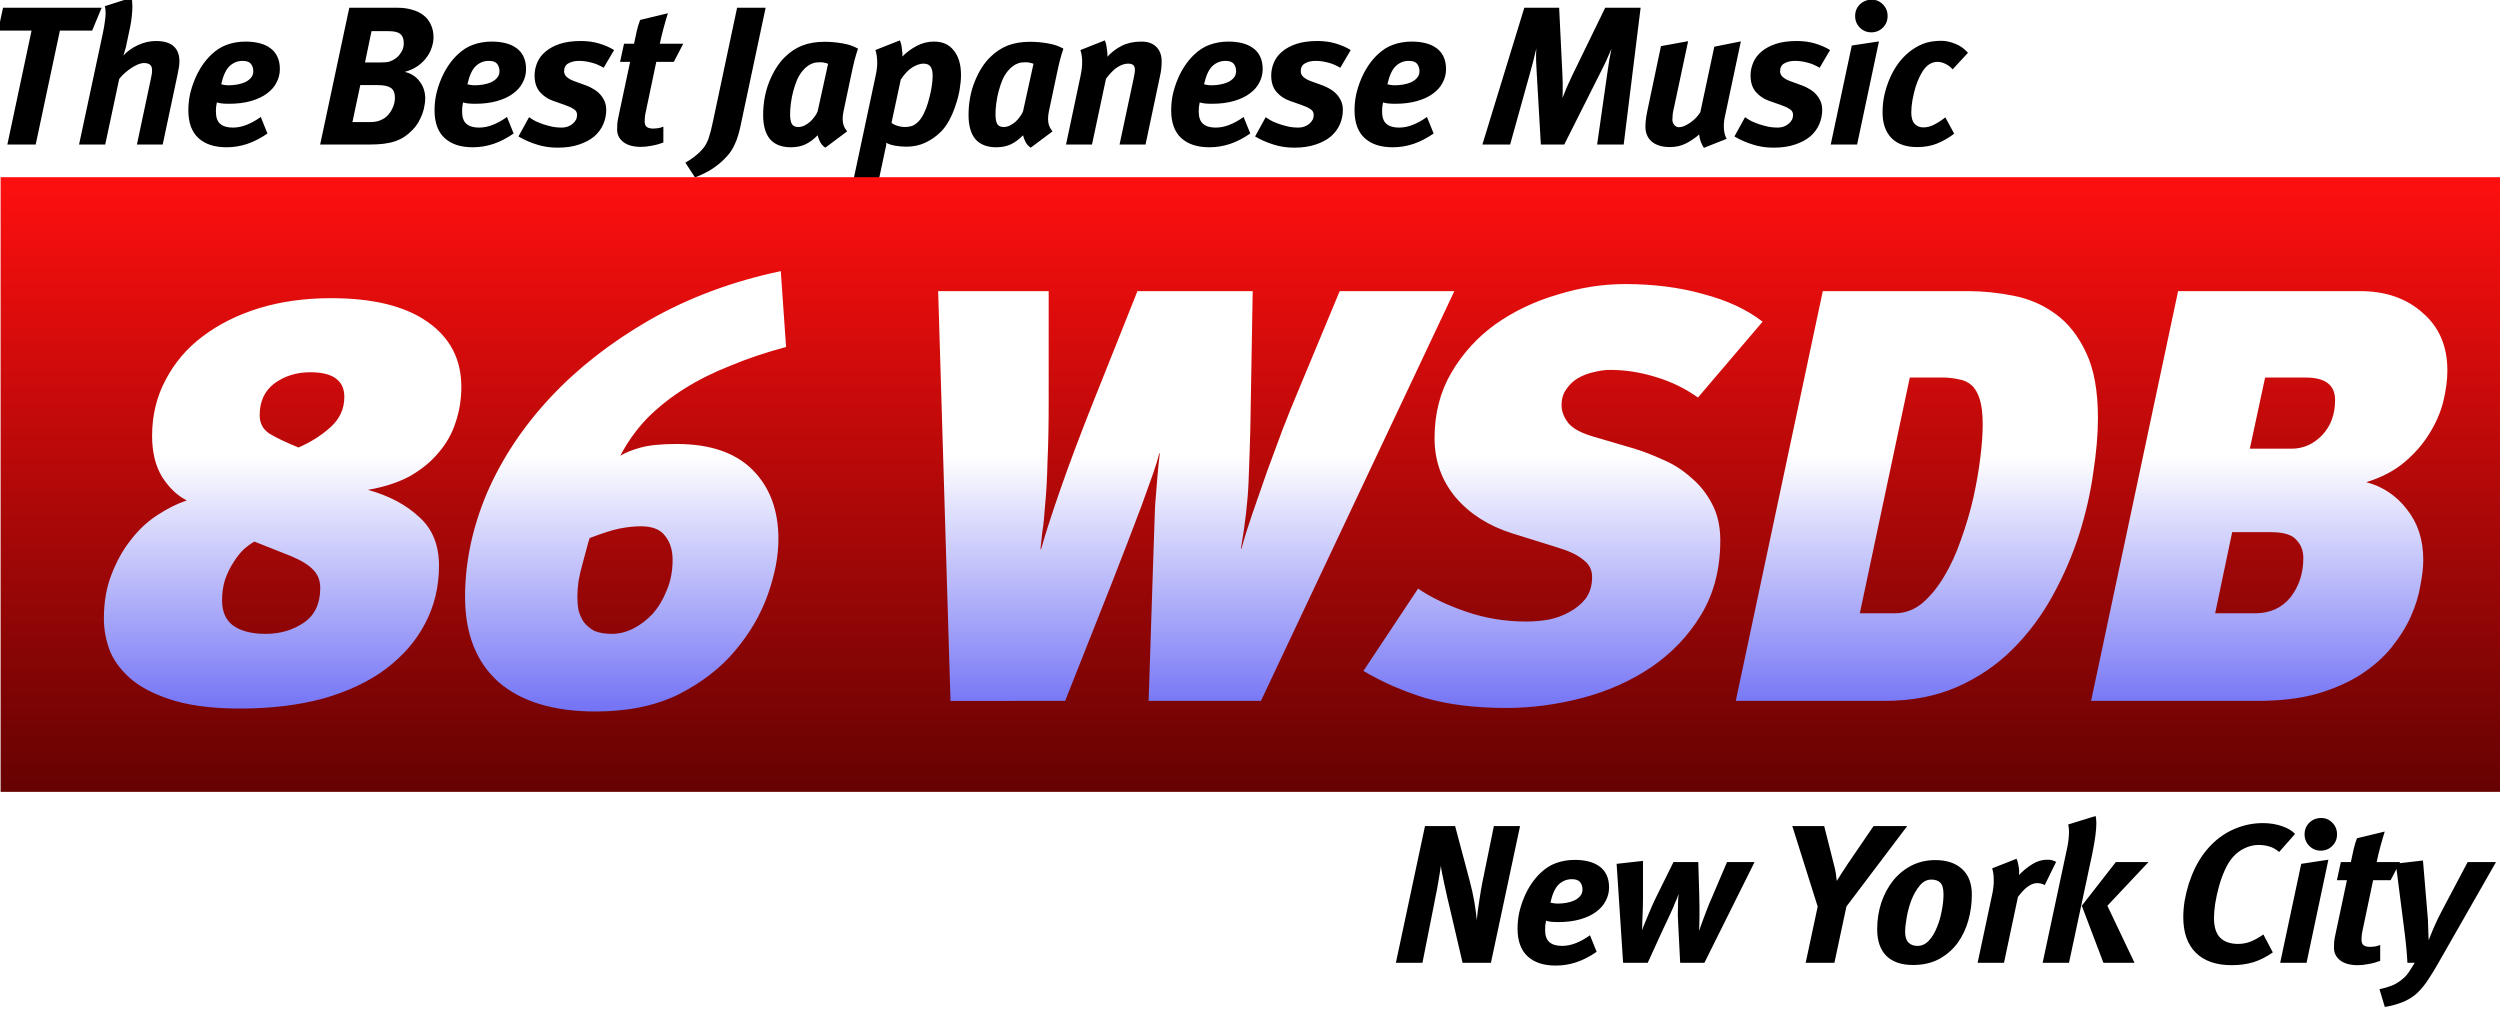
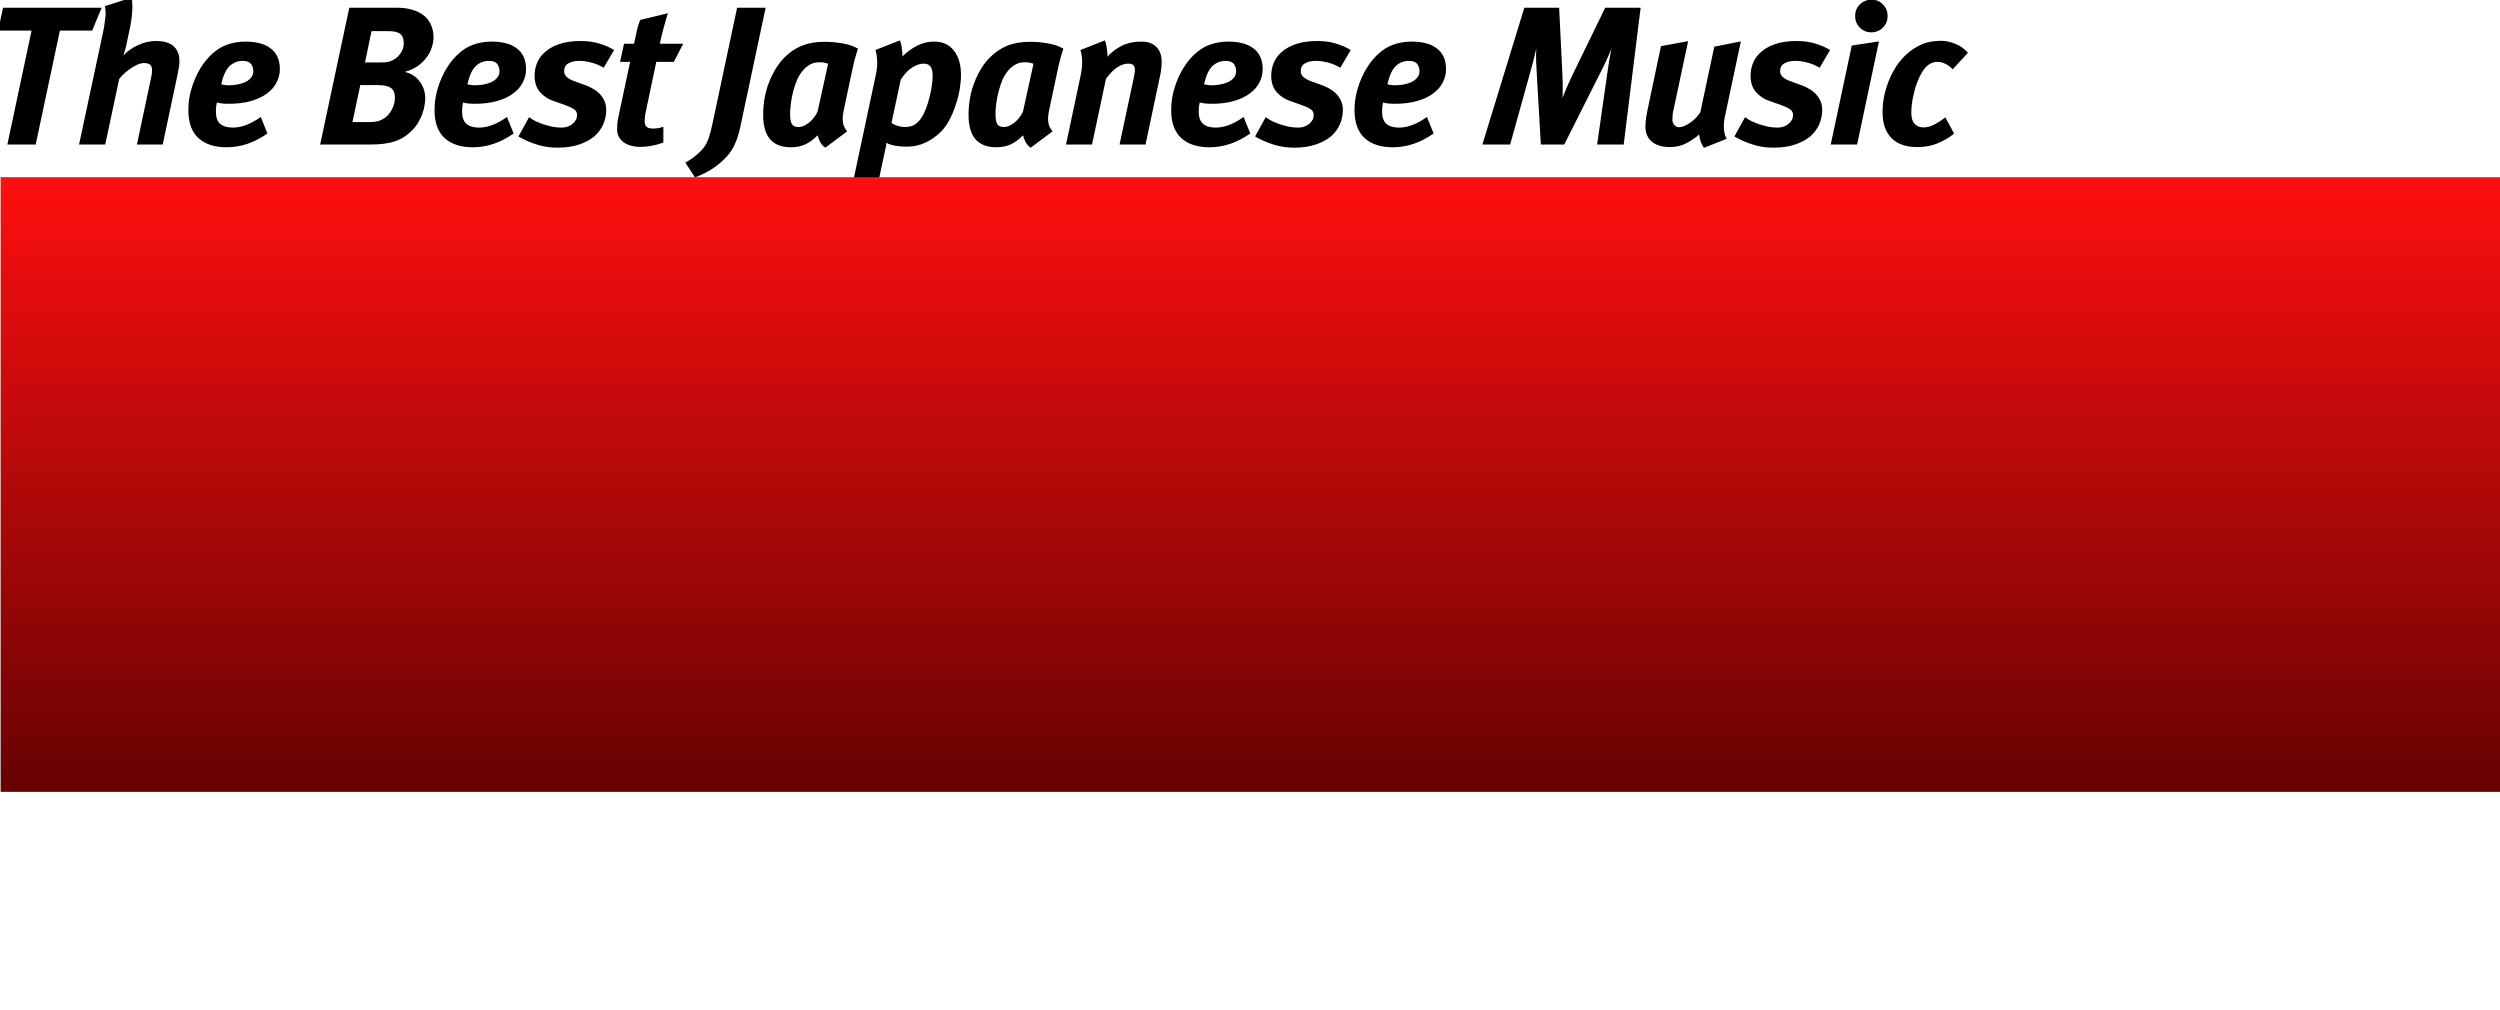
<svg xmlns="http://www.w3.org/2000/svg" xmlns:ns1="http://www.inkscape.org/namespaces/inkscape" xmlns:ns2="http://sodipodi.sourceforge.net/DTD/sodipodi-0.dtd" xmlns:xlink="http://www.w3.org/1999/xlink" width="150.813mm" height="60.902mm" viewBox="0 0 150.813 60.902" version="1.1" id="svg1" ns1:version="1.3 (0e150ed6c4, 2023-07-21)" ns2:docname="wsdb-1996.svg">
  <ns2:namedview id="namedview1" pagecolor="#ffffff" bordercolor="#999999" borderopacity="1" ns1:showpageshadow="0" ns1:pageopacity="0" ns1:pagecheckerboard="0" ns1:deskcolor="#d1d1d1" ns1:document-units="mm" showgrid="false" ns1:zoom="0.84414682" ns1:cx="289.04924" ns1:cy="133.27065" ns1:window-width="1366" ns1:window-height="697" ns1:window-x="-8" ns1:window-y="-8" ns1:window-maximized="1" ns1:current-layer="layer1">
    <ns1:grid id="grid2" units="px" originx="-190" originy="-300" spacingx="0.265" spacingy="0.265" empcolor="#0099e5" empopacity="0.302" color="#0099e5" opacity="0.149" empspacing="5" dotted="false" gridanglex="30" gridanglez="30" visible="false" />
  </ns2:namedview>
  <defs id="defs1">
    <linearGradient id="linearGradient8" ns1:collect="always">
      <stop style="stop-color:#ffffff;stop-opacity:1;" offset="0" id="stop7" />
      <stop style="stop-color:#6f6ff5;stop-opacity:1;" offset="1" id="stop8" />
    </linearGradient>
    <linearGradient id="linearGradient3" ns1:collect="always">
      <stop style="stop-color:#500000;stop-opacity:1;" offset="0" id="stop3" />
      <stop style="stop-color:#ff0f0f;stop-opacity:1;" offset="1" id="stop4" />
    </linearGradient>
    <linearGradient ns1:collect="always" xlink:href="#linearGradient3" id="linearGradient4" x1="436.491" y1="467.143" x2="436.491" y2="330" gradientUnits="userSpaceOnUse" />
    <linearGradient ns1:collect="always" xlink:href="#linearGradient8" id="linearGradient7" x1="524.396" y1="471.399" x2="524.396" y2="504.808" gradientUnits="userSpaceOnUse" />
    <filter style="color-interpolation-filters:sRGB" ns1:label="Drop Shadow" id="filter9" x="0" y="0" width="1.012" height="1.041">
      <feFlood result="flood" in="SourceGraphic" flood-opacity="1" flood-color="rgb(0,4,108)" id="feFlood8" />
      <feGaussianBlur result="blur" in="SourceGraphic" stdDeviation="0" id="feGaussianBlur8" />
      <feOffset result="offset" in="blur" dx="3.6" dy="2.3" id="feOffset8" />
      <feComposite result="comp1" operator="in" in="flood" in2="offset" id="feComposite8" />
      <feComposite result="comp2" operator="over" in="SourceGraphic" in2="comp1" id="feComposite9" />
    </filter>
  </defs>
  <g ns1:label="Layer 1" ns1:groupmode="layer" id="layer1" transform="translate(-50.271,-79.375)">
    <path style="font-style:italic;font-weight:bold;font-size:74.667px;line-height:1.25;font-family:'Meta Pro';-inkscape-font-specification:'Meta Pro Bold Italic';letter-spacing:-2.14px" d="M 407.331,459.363 H 395.086 l -9.184,43.232 h -10.752 l 9.184,-43.232 h -12.693 l 1.867,-8.661 h 37.408 z m 33.103,11.648 q 0,0.896 -0.149,2.016 -0.149,1.12 -0.523,2.837 l -5.675,26.731 h -9.781 l 5.451,-25.685 q 0.299,-1.269 0.299,-2.464 0,-1.493 -0.747,-2.091 -0.747,-0.672 -2.315,-0.672 -1.045,0 -2.315,0.523 -1.195,0.523 -2.464,1.344 -1.269,0.821 -2.539,1.941 -1.195,1.045 -2.091,2.24 l -5.301,24.864 h -9.931 l 8.96,-41.888 q 0.597,-2.837 0.821,-4.704 0.299,-1.867 0.299,-3.285 0,-0.821 -0.075,-1.419 -0.075,-0.597 -0.224,-1.195 l 10.08,-3.211 q 0.373,1.12 0.373,3.211 0,1.717 -0.224,3.808 -0.224,2.091 -0.597,3.957 l -1.344,6.347 q -0.075,0.448 -0.224,1.12 -0.149,0.672 -0.373,1.344 -0.149,0.672 -0.373,1.269 -0.149,0.597 -0.299,0.896 2.165,-2.389 5.525,-3.957 3.36,-1.568 6.869,-1.568 4.555,0 6.72,2.016 2.165,1.941 2.165,5.675 z m 38.105,2.987 q 0,2.688 -1.269,5.077 -1.195,2.389 -3.659,4.181 -2.389,1.792 -6.048,2.837 -3.584,1.045 -8.363,1.045 -1.643,0 -2.912,-0.149 -1.269,-0.224 -1.643,-0.373 -0.149,0.597 -0.299,1.717 -0.075,1.12 -0.075,1.717 0,3.285 1.643,4.704 1.643,1.419 4.779,1.419 2.613,0 5.227,-1.045 2.688,-1.045 5.376,-2.987 l 2.539,6.272 q -3.883,2.688 -7.691,3.957 -3.808,1.269 -7.84,1.269 -6.869,0 -10.677,-3.509 -3.808,-3.509 -3.808,-10.528 0,-2.987 0.597,-5.899 0.672,-2.987 1.792,-5.675 1.12,-2.763 2.688,-5.152 1.568,-2.389 3.509,-4.256 2.837,-2.763 6.048,-3.883 3.285,-1.195 7.093,-1.195 2.837,0 5.227,0.597 2.389,0.597 4.107,1.867 1.717,1.195 2.688,3.211 0.971,2.016 0.971,4.779 z m -10.08,0.821 q 0,-1.717 -0.896,-2.837 -0.896,-1.12 -3.136,-1.12 -2.837,0 -4.928,1.941 -2.091,1.941 -3.211,6.944 0.224,0.075 1.045,0.224 0.896,0.149 1.792,0.149 1.643,0 3.285,-0.299 1.643,-0.299 2.987,-0.896 1.344,-0.672 2.165,-1.643 0.896,-1.045 0.896,-2.464 z m 68.371,-12.917 q 0,1.941 -0.672,3.883 -0.597,1.941 -1.941,3.733 -1.269,1.792 -3.36,3.285 -2.016,1.419 -4.928,2.24 3.584,0.821 5.675,3.659 2.091,2.763 2.091,6.421 0,1.269 -0.299,2.763 -0.224,1.493 -0.821,3.136 -0.597,1.568 -1.493,3.136 -0.896,1.568 -2.24,2.912 -1.419,1.493 -2.987,2.539 -1.568,1.045 -3.509,1.717 -1.941,0.672 -4.331,0.971 -2.389,0.299 -5.376,0.299 h -18.816 l 11.051,-51.893 h 18.443 q 2.912,0 5.376,0.747 2.539,0.672 4.331,2.091 1.792,1.344 2.763,3.509 1.045,2.091 1.045,4.853 z m -14.635,22.997 q 0,-2.763 -1.568,-3.808 -1.568,-1.045 -5.077,-1.045 h -6.496 l -2.987,14.037 h 6.795 q 1.643,0 2.987,-0.373 1.344,-0.448 2.389,-1.12 1.717,-1.195 2.837,-3.36 1.12,-2.165 1.12,-4.331 z m 3.36,-20.757 q 0,-2.389 -1.269,-3.435 -1.195,-1.12 -4.48,-1.12 h -6.496 l -2.464,11.872 h 6.123 q 2.165,0 3.285,-0.373 1.195,-0.448 2.165,-1.12 1.269,-0.896 2.165,-2.389 0.971,-1.493 0.971,-3.435 z m 46.393,9.856 q 0,2.688 -1.269,5.077 -1.195,2.389 -3.659,4.181 -2.389,1.792 -6.048,2.837 -3.584,1.045 -8.363,1.045 -1.643,0 -2.912,-0.149 -1.269,-0.224 -1.643,-0.373 -0.149,0.597 -0.299,1.717 -0.075,1.12 -0.075,1.717 0,3.285 1.643,4.704 1.643,1.419 4.779,1.419 2.613,0 5.227,-1.045 2.688,-1.045 5.376,-2.987 l 2.539,6.272 q -3.883,2.688 -7.691,3.957 -3.808,1.269 -7.84,1.269 -6.869,0 -10.677,-3.509 -3.808,-3.509 -3.808,-10.528 0,-2.987 0.597,-5.899 0.672,-2.987 1.792,-5.675 1.12,-2.763 2.688,-5.152 1.568,-2.389 3.509,-4.256 2.837,-2.763 6.048,-3.883 3.285,-1.195 7.093,-1.195 2.837,0 5.227,0.597 2.389,0.597 4.107,1.867 1.717,1.195 2.688,3.211 0.971,2.016 0.971,4.779 z m -10.08,0.821 q 0,-1.717 -0.896,-2.837 -0.896,-1.12 -3.136,-1.12 -2.837,0 -4.928,1.941 -2.091,1.941 -3.211,6.944 0.224,0.075 1.045,0.224 0.896,0.149 1.792,0.149 1.643,0 3.285,-0.299 1.643,-0.299 2.987,-0.896 1.344,-0.672 2.165,-1.643 0.896,-1.045 0.896,-2.464 z m 39.524,-1.344 q -2.539,-1.493 -4.853,-2.016 -2.315,-0.597 -4.48,-0.597 -2.464,0 -4.107,0.971 -1.568,0.896 -1.568,2.987 0,2.389 4.032,3.808 l 4.331,1.568 q 1.419,0.523 2.763,1.344 1.419,0.821 2.464,1.941 1.045,1.12 1.717,2.613 0.672,1.493 0.672,3.36 0,2.837 -1.12,5.451 -1.12,2.613 -3.435,4.629 -2.315,1.941 -5.749,3.061 -3.435,1.195 -8.139,1.195 -4.256,0 -7.915,-1.195 -3.659,-1.12 -6.944,-3.061 l 4.032,-7.317 q 1.12,0.821 2.539,1.568 1.493,0.672 3.061,1.195 1.643,0.523 3.36,0.896 1.717,0.299 3.36,0.299 2.464,0 4.181,-1.419 1.717,-1.419 1.717,-3.36 0,-1.493 -1.269,-2.24 -1.195,-0.821 -3.584,-1.643 l -4.256,-1.493 q -2.987,-1.045 -5.003,-3.36 -2.016,-2.315 -2.016,-6.272 0,-2.464 0.971,-4.779 0.971,-2.389 3.061,-4.181 2.165,-1.867 5.451,-2.987 3.36,-1.12 8.064,-1.12 3.808,0 7.019,0.971 3.211,0.971 5.6,2.464 z m 26.607,-2.24 h -6.645 l -4.032,19.189 q -0.224,0.971 -0.299,1.867 -0.075,0.821 -0.075,1.493 0,1.568 0.821,2.165 0.821,0.597 2.539,0.597 0.672,0 1.792,-0.149 1.12,-0.224 1.941,-0.597 v 6.048 q -2.165,0.821 -4.405,1.195 -2.165,0.448 -4.107,0.448 -4.331,0 -6.72,-1.867 -2.315,-1.867 -2.315,-4.704 0,-1.045 0.075,-2.315 0.149,-1.269 0.448,-2.613 l 4.405,-20.757 h -3.808 l 1.493,-6.869 h 3.808 q 0.597,-2.837 1.045,-4.853 0.448,-2.016 1.269,-4.181 l 10.528,-2.539 q -0.821,2.613 -1.643,5.675 -0.821,2.987 -1.419,5.899 h 8.885 z m 25.96,21.28 q -0.523,2.539 -0.896,4.181 -0.373,1.568 -0.747,2.688 -0.299,1.045 -0.597,1.792 -0.299,0.747 -0.672,1.493 -1.045,2.389 -2.837,4.331 -1.792,2.016 -3.883,3.584 -2.016,1.568 -4.256,2.688 -2.165,1.12 -4.032,1.792 l -3.659,-5.6 q 2.315,-1.269 4.331,-2.987 2.016,-1.717 3.061,-3.285 0.448,-0.672 0.821,-1.493 0.448,-0.821 0.747,-1.867 0.373,-1.12 0.747,-2.613 0.373,-1.493 0.821,-3.584 l 9.109,-42.933 h 10.827 z m 43.929,-26.283 q -0.299,0.896 -0.672,2.091 -0.299,1.12 -0.672,2.389 -0.299,1.269 -0.597,2.539 -0.299,1.269 -0.523,2.389 l -3.061,14.485 q -0.299,1.419 -0.299,2.837 0,2.688 1.717,4.629 l -8.288,6.197 q -1.344,-0.896 -2.016,-2.24 -0.672,-1.344 -0.896,-2.464 -2.165,2.24 -4.629,3.435 -2.389,1.12 -5.525,1.12 -5.227,0 -7.915,-3.061 -2.613,-3.136 -2.613,-9.109 0,-6.944 2.315,-12.693 2.315,-5.749 5.749,-9.184 3.136,-3.136 6.795,-4.555 3.659,-1.419 8.437,-1.419 3.36,0 6.795,0.597 3.509,0.597 5.899,2.016 z m -11.349,5.749 q -0.373,-0.224 -1.195,-0.373 -0.821,-0.224 -1.493,-0.224 -0.896,0 -1.792,0.075 -0.821,0.075 -1.643,0.448 -0.821,0.299 -1.717,0.971 -0.896,0.597 -1.867,1.792 -1.195,1.419 -2.091,3.435 -0.821,2.016 -1.419,4.256 -0.597,2.24 -0.896,4.555 -0.299,2.24 -0.299,4.107 0,2.613 0.672,3.808 0.747,1.12 2.389,1.12 1.195,0 2.315,-0.523 1.195,-0.597 2.165,-1.419 0.971,-0.896 1.717,-1.941 0.821,-1.045 1.195,-2.091 z m 50.425,4.181 q 0,2.613 -0.523,5.675 -0.523,2.987 -1.568,5.973 -0.971,2.987 -2.389,5.6 -1.419,2.613 -3.136,4.331 -2.613,2.613 -5.973,4.181 -3.285,1.493 -7.019,1.493 -2.24,0 -4.405,-0.373 -2.091,-0.373 -3.36,-1.12 0.075,0.523 -0.075,1.269 -0.149,0.747 -0.299,1.344 l -2.539,11.947 -10.155,2.539 9.109,-42.784 q 0.672,-3.211 0.523,-5.451 -0.075,-2.315 -0.672,-4.032 l 9.259,-3.659 q 0.224,0.373 0.448,1.195 0.224,0.747 0.299,1.643 0.149,0.896 0.224,1.792 0.075,0.821 0,1.493 2.165,-2.24 5.301,-3.957 3.136,-1.717 6.72,-1.717 4.928,0 7.541,3.435 2.688,3.36 2.688,9.184 z m -10.752,0.299 q 0,-2.315 -0.821,-3.435 -0.747,-1.12 -2.688,-1.12 -1.867,0 -4.181,1.419 -2.24,1.344 -4.405,4.629 l -3.509,16.352 q 0.448,0.597 2.016,1.12 1.568,0.523 3.061,0.523 2.389,0 3.808,-0.971 1.419,-0.971 2.315,-2.315 1.045,-1.568 1.867,-3.659 0.821,-2.165 1.344,-4.405 0.597,-2.24 0.896,-4.405 0.299,-2.165 0.299,-3.733 z m 49.604,-10.229 q -0.299,0.896 -0.672,2.091 -0.299,1.12 -0.672,2.389 -0.299,1.269 -0.597,2.539 -0.299,1.269 -0.523,2.389 l -3.061,14.485 q -0.299,1.419 -0.299,2.837 0,2.688 1.717,4.629 l -8.288,6.197 q -1.344,-0.896 -2.016,-2.24 -0.672,-1.344 -0.896,-2.464 -2.165,2.24 -4.629,3.435 -2.389,1.12 -5.525,1.12 -5.227,0 -7.915,-3.061 -2.613,-3.136 -2.613,-9.109 0,-6.944 2.315,-12.693 2.315,-5.749 5.749,-9.184 3.136,-3.136 6.795,-4.555 3.659,-1.419 8.437,-1.419 3.36,0 6.795,0.597 3.509,0.597 5.899,2.016 z m -11.349,5.749 q -0.373,-0.224 -1.195,-0.373 -0.821,-0.224 -1.493,-0.224 -0.896,0 -1.792,0.075 -0.821,0.075 -1.643,0.448 -0.821,0.299 -1.717,0.971 -0.896,0.597 -1.867,1.792 -1.195,1.419 -2.091,3.435 -0.821,2.016 -1.419,4.256 -0.597,2.24 -0.896,4.555 -0.299,2.24 -0.299,4.107 0,2.613 0.672,3.808 0.747,1.12 2.389,1.12 1.195,0 2.315,-0.523 1.195,-0.597 2.165,-1.419 0.971,-0.896 1.717,-1.941 0.821,-1.045 1.195,-2.091 z m 48.633,-0.896 q 0,1.269 -0.149,2.688 -0.149,1.419 -0.448,2.688 l -5.525,26.133 h -9.856 l 5.301,-24.864 q 0.224,-1.12 0.373,-1.941 0.149,-0.896 0.149,-1.493 0,-1.419 -0.672,-1.867 -0.597,-0.523 -1.941,-0.523 -1.792,0 -3.883,1.269 -2.091,1.269 -4.48,4.48 l -5.301,24.939 h -9.856 l 5.451,-25.76 q 0.672,-2.987 0.672,-5.525 0,-2.539 -0.672,-4.555 l 9.259,-3.659 q 0.224,0.448 0.448,1.269 0.224,0.821 0.299,1.717 0.149,0.896 0.224,1.792 0.075,0.821 0,1.419 2.389,-2.613 5.525,-4.181 3.136,-1.568 7.392,-1.568 3.659,0 5.675,2.016 2.016,2.016 2.016,5.525 z m 38.329,2.912 q 0,2.688 -1.269,5.077 -1.195,2.389 -3.659,4.181 -2.389,1.792 -6.048,2.837 -3.584,1.045 -8.363,1.045 -1.643,0 -2.912,-0.149 -1.269,-0.224 -1.643,-0.373 -0.149,0.597 -0.299,1.717 -0.075,1.12 -0.075,1.717 0,3.285 1.643,4.704 1.643,1.419 4.779,1.419 2.613,0 5.227,-1.045 2.688,-1.045 5.376,-2.987 l 2.539,6.272 q -3.883,2.688 -7.691,3.957 -3.808,1.269 -7.84,1.269 -6.869,0 -10.677,-3.509 -3.808,-3.509 -3.808,-10.528 0,-2.987 0.597,-5.899 0.672,-2.987 1.792,-5.675 1.12,-2.763 2.688,-5.152 1.568,-2.389 3.509,-4.256 2.837,-2.763 6.048,-3.883 3.285,-1.195 7.093,-1.195 2.837,0 5.227,0.597 2.389,0.597 4.107,1.867 1.717,1.195 2.688,3.211 0.971,2.016 0.971,4.779 z m -10.08,0.821 q 0,-1.717 -0.896,-2.837 -0.896,-1.12 -3.136,-1.12 -2.837,0 -4.928,1.941 -2.091,1.941 -3.211,6.944 0.224,0.075 1.045,0.224 0.896,0.149 1.792,0.149 1.643,0 3.285,-0.299 1.643,-0.299 2.987,-0.896 1.344,-0.672 2.165,-1.643 0.896,-1.045 0.896,-2.464 z m 39.524,-1.344 q -2.539,-1.493 -4.853,-2.016 -2.315,-0.597 -4.48,-0.597 -2.464,0 -4.107,0.971 -1.568,0.896 -1.568,2.987 0,2.389 4.032,3.808 l 4.331,1.568 q 1.419,0.523 2.763,1.344 1.419,0.821 2.464,1.941 1.045,1.12 1.717,2.613 0.672,1.493 0.672,3.36 0,2.837 -1.12,5.451 -1.12,2.613 -3.435,4.629 -2.315,1.941 -5.749,3.061 -3.435,1.195 -8.139,1.195 -4.256,0 -7.915,-1.195 -3.659,-1.12 -6.944,-3.061 l 4.032,-7.317 q 1.12,0.821 2.539,1.568 1.493,0.672 3.061,1.195 1.643,0.523 3.36,0.896 1.717,0.299 3.36,0.299 2.464,0 4.181,-1.419 1.717,-1.419 1.717,-3.36 0,-1.493 -1.269,-2.24 -1.195,-0.821 -3.584,-1.643 l -4.256,-1.493 q -2.987,-1.045 -5.003,-3.36 -2.016,-2.315 -2.016,-6.272 0,-2.464 0.971,-4.779 0.971,-2.389 3.061,-4.181 2.165,-1.867 5.451,-2.987 3.36,-1.12 8.064,-1.12 3.808,0 7.019,0.971 3.211,0.971 5.6,2.464 z m 40.121,0.523 q 0,2.688 -1.269,5.077 -1.195,2.389 -3.659,4.181 -2.389,1.792 -6.048,2.837 -3.584,1.045 -8.363,1.045 -1.643,0 -2.912,-0.149 -1.269,-0.224 -1.643,-0.373 -0.149,0.597 -0.299,1.717 -0.075,1.12 -0.075,1.717 0,3.285 1.643,4.704 1.643,1.419 4.779,1.419 2.613,0 5.227,-1.045 2.688,-1.045 5.376,-2.987 l 2.539,6.272 q -3.883,2.688 -7.691,3.957 -3.808,1.269 -7.84,1.269 -6.869,0 -10.677,-3.509 -3.808,-3.509 -3.808,-10.528 0,-2.987 0.597,-5.899 0.672,-2.987 1.792,-5.675 1.12,-2.763 2.688,-5.152 1.568,-2.389 3.509,-4.256 2.837,-2.763 6.048,-3.883 3.285,-1.195 7.093,-1.195 2.837,0 5.227,0.597 2.389,0.597 4.107,1.867 1.717,1.195 2.688,3.211 0.971,2.016 0.971,4.779 z m -10.08,0.821 q 0,-1.717 -0.896,-2.837 -0.896,-1.12 -3.136,-1.12 -2.837,0 -4.928,1.941 -2.091,1.941 -3.211,6.944 0.224,0.075 1.045,0.224 0.896,0.149 1.792,0.149 1.643,0 3.285,-0.299 1.643,-0.299 2.987,-0.896 1.344,-0.672 2.165,-1.643 0.896,-1.045 0.896,-2.464 z m 77.48,27.776 h -10.08 l 3.957,-27.701 q 0.373,-2.464 0.672,-4.48 0.373,-2.091 0.821,-4.181 -0.971,2.24 -1.717,3.957 -0.747,1.717 -1.941,4.032 l -14.261,28.373 h -8.885 l -1.568,-27.253 q -0.149,-1.941 -0.224,-4.405 -0.075,-2.539 0.075,-4.779 -0.523,2.315 -1.12,4.629 -0.597,2.315 -1.269,4.704 l -7.541,27.104 h -10.528 l 15.904,-51.893 h 13.216 l 1.269,25.984 q 0.075,1.419 0.075,2.539 v 3.808 q 0,0.896 -0.075,1.867 0.821,-2.016 1.643,-4.032 0.896,-2.091 2.016,-4.405 l 12.544,-25.76 h 13.44 z m 38.255,-9.931 q -0.373,1.941 -0.224,4.181 0.224,2.24 1.045,3.584 l -8.661,3.435 q -0.672,-1.045 -1.195,-2.389 -0.448,-1.344 -0.597,-2.688 -2.165,1.941 -4.928,3.36 -2.763,1.419 -6.123,1.419 -4.48,0 -6.944,-2.091 -2.389,-2.091 -2.389,-5.675 0,-1.045 0.149,-2.464 0.149,-1.493 0.597,-3.584 l 5.152,-24.491 10.304,-1.867 -5.227,24.565 q -0.373,1.493 -0.597,2.912 -0.149,1.419 -0.149,2.24 0,1.269 0.747,2.091 0.747,0.821 1.643,0.821 1.12,0 2.315,-0.523 1.269,-0.597 2.389,-1.419 1.12,-0.821 2.016,-1.792 0.896,-1.045 1.493,-1.941 l 5.301,-24.864 10.08,-2.016 z m 36.089,-19.189 q -2.539,-1.493 -4.853,-2.016 -2.315,-0.597 -4.48,-0.597 -2.464,0 -4.107,0.971 -1.568,0.896 -1.568,2.987 0,2.389 4.032,3.808 l 4.331,1.568 q 1.419,0.523 2.763,1.344 1.419,0.821 2.464,1.941 1.045,1.12 1.717,2.613 0.672,1.493 0.672,3.36 0,2.837 -1.12,5.451 -1.12,2.613 -3.435,4.629 -2.315,1.941 -5.749,3.061 -3.435,1.195 -8.139,1.195 -4.256,0 -7.915,-1.195 -3.659,-1.12 -6.944,-3.061 l 4.032,-7.317 q 1.12,0.821 2.539,1.568 1.493,0.672 3.061,1.195 1.643,0.523 3.36,0.896 1.717,0.299 3.36,0.299 2.464,0 4.181,-1.419 1.717,-1.419 1.717,-3.36 0,-1.493 -1.269,-2.24 -1.195,-0.821 -3.584,-1.643 l -4.256,-1.493 q -2.987,-1.045 -5.003,-3.36 -2.016,-2.315 -2.016,-6.272 0,-2.464 0.971,-4.779 0.971,-2.389 3.061,-4.181 2.165,-1.867 5.451,-2.987 3.36,-1.12 8.064,-1.12 3.808,0 7.019,0.971 3.211,0.971 5.6,2.464 z m 14.212,29.12 h -10.005 l 7.989,-37.557 10.304,-1.568 z m 11.573,-48.757 q 0,2.613 -1.792,4.405 -1.792,1.792 -4.405,1.792 -2.539,0 -4.331,-1.792 -1.792,-1.792 -1.792,-4.405 0,-2.613 1.792,-4.405 1.867,-1.792 4.48,-1.792 2.539,0 4.256,1.792 1.792,1.792 1.792,4.405 z m 24.665,20.235 q -1.269,-1.419 -2.763,-2.091 -1.493,-0.747 -2.912,-0.747 -2.688,0 -4.704,2.24 -1.045,1.195 -2.016,3.136 -0.971,1.941 -1.717,4.331 -0.672,2.315 -1.12,4.779 -0.448,2.464 -0.448,4.704 0,2.987 1.269,4.331 1.269,1.344 3.285,1.344 2.091,0 4.107,-1.045 2.091,-1.045 4.256,-2.763 l 3.36,6.197 q -3.136,2.389 -6.496,3.733 -3.285,1.344 -7.541,1.344 -6.421,0 -9.781,-3.435 -3.36,-3.509 -3.36,-9.707 0,-3.584 0.747,-6.869 0.821,-3.36 2.091,-6.272 1.344,-2.987 3.061,-5.376 1.792,-2.389 3.808,-4.107 2.613,-2.165 5.525,-3.36 2.987,-1.195 7.019,-1.195 2.613,0 5.301,1.12 2.763,1.045 4.853,3.435 z" id="text1" transform="matrix(0.159,0,0,0.159,-8.934,8.181)" aria-label="The Best Japanese Music" />
    <path id="rect2" style="fill:url(#linearGradient4);fill-rule:evenodd;stroke-width:6.671;stroke-miterlimit:7.3;stroke-dashoffset:1.593;paint-order:stroke fill markers" transform="matrix(0.308,0,0,0.309,-2.052,-11.906)" d="M 170,330 H 660 V 450 H 170 Z" />
-     <path style="font-style:italic;font-weight:900;font-size:74.667px;line-height:1.25;font-family:'Meta Pro';-inkscape-font-specification:'Meta Pro Heavy Italic';letter-spacing:-2.14px;fill:url(#linearGradient7);filter:url(#filter9)" d="m 412.483,462.723 q 0,2.389 -0.747,4.555 -0.672,2.091 -2.165,3.808 -1.419,1.717 -3.659,2.987 -2.24,1.195 -5.301,1.717 4.032,1.12 6.496,3.435 2.539,2.24 2.539,6.197 0,4.032 -1.792,7.392 -1.717,3.285 -5.003,5.749 -3.211,2.389 -7.915,3.733 -4.704,1.269 -10.528,1.269 -4.928,0 -8.288,-0.971 -3.285,-0.971 -5.301,-2.539 -2.016,-1.643 -2.912,-3.659 -0.821,-2.091 -0.821,-4.256 0,-3.136 0.971,-5.6 0.971,-2.539 2.464,-4.405 1.493,-1.941 3.36,-3.136 1.941,-1.269 3.733,-1.867 -1.792,-0.896 -3.136,-2.987 -1.269,-2.091 -1.269,-5.227 0,-3.883 1.717,-7.093 1.717,-3.285 4.704,-5.525 3.061,-2.315 7.168,-3.584 4.181,-1.269 9.109,-1.269 7.989,0 12.245,2.987 4.331,2.987 4.331,8.288 z m -17.92,25.536 q 0,-1.419 -0.896,-2.315 -0.821,-0.896 -2.763,-1.717 l -4.704,-1.867 q -0.672,0.373 -1.419,1.045 -0.672,0.672 -1.269,1.643 -0.597,0.896 -1.045,2.165 -0.373,1.195 -0.373,2.613 0,2.165 1.419,3.211 1.493,1.045 4.107,1.045 2.763,0 4.853,-1.419 2.091,-1.419 2.091,-4.405 z m 3.061,-24.267 q 0,-3.136 -4.331,-3.136 -2.613,0 -4.555,1.419 -1.867,1.419 -1.867,4.032 0,1.493 1.195,2.315 1.195,0.747 3.733,1.792 2.389,-1.045 4.107,-2.613 1.717,-1.568 1.717,-3.808 z m 56.1,-6.347 q -3.883,1.045 -7.093,2.389 -3.211,1.269 -5.824,2.912 -2.613,1.643 -4.704,3.733 -2.016,2.091 -3.435,4.779 0.971,-0.597 2.613,-1.045 1.643,-0.448 4.555,-0.448 6.347,0 9.632,3.285 3.285,3.285 3.285,8.811 0,3.211 -1.344,7.019 -1.344,3.808 -4.181,7.168 -2.763,3.285 -7.168,5.525 -4.405,2.165 -10.528,2.165 -7.989,0 -12.32,-3.733 -4.256,-3.808 -4.256,-10.827 0,-6.571 2.763,-13.141 2.837,-6.571 8.064,-12.171 5.227,-5.6 12.619,-9.856 7.467,-4.256 16.651,-6.197 z m -14.411,27.029 q 0,-1.867 -0.971,-3.061 -0.896,-1.195 -3.061,-1.195 -1.269,0 -2.763,0.299 -1.419,0.299 -3.733,1.195 -0.149,0.373 -0.373,1.269 -0.224,0.821 -0.523,1.941 -0.299,1.045 -0.523,2.24 -0.149,1.12 -0.149,2.016 0,0.896 0.149,1.717 0.224,0.821 0.672,1.493 0.523,0.672 1.344,1.12 0.896,0.373 2.24,0.373 1.344,0 2.688,-0.672 1.344,-0.672 2.464,-1.867 1.12,-1.269 1.792,-2.987 0.747,-1.717 0.747,-3.883 z m 74.717,17.92 h -14.261 l 0.523,-16.053 0.149,-4.48 q 0.075,-2.24 0.149,-4.256 0.149,-2.016 0.299,-3.733 0.149,-1.717 0.299,-2.912 h -0.075 q -0.224,0.971 -0.821,2.688 -0.597,1.717 -1.419,3.957 -0.821,2.165 -1.792,4.704 -0.971,2.464 -1.941,5.003 l -5.973,15.083 H 474.607 l -1.568,-52.043 h 14.037 v 14.037 q 0,4.405 -0.149,7.616 -0.075,3.211 -0.299,5.451 -0.149,2.24 -0.373,3.584 -0.149,1.344 -0.224,2.091 h 0.075 q 0.896,-3.136 2.539,-7.84 1.643,-4.704 3.957,-10.528 l 5.749,-14.411 h 14.635 l -0.299,17.397 q -0.075,2.987 -0.224,6.795 -0.149,3.733 -0.971,8.512 h 0.075 q 0.448,-1.717 1.344,-4.331 0.896,-2.613 1.867,-5.376 1.045,-2.837 2.016,-5.451 1.045,-2.688 1.867,-4.629 l 5.376,-12.917 h 14.56 z m 55.503,-38.528 q -2.389,-1.717 -5.376,-2.613 -2.912,-0.896 -5.749,-0.896 -1.045,0 -2.165,0.299 -1.045,0.224 -1.941,0.747 -0.896,0.523 -1.493,1.419 -0.597,0.821 -0.597,2.016 0,1.195 0.896,2.315 0.896,1.045 3.285,1.717 l 5.077,1.493 q 1.717,0.523 3.659,1.419 1.941,0.821 3.509,2.24 1.643,1.344 2.688,3.36 1.045,1.941 1.045,4.629 0,5.451 -2.464,9.483 -2.389,3.957 -6.347,6.645 -3.883,2.613 -8.736,3.883 -4.853,1.269 -9.632,1.269 -5.899,0 -10.304,-1.269 -4.331,-1.344 -7.84,-3.435 l 6.944,-10.453 q 2.389,1.643 6.048,2.912 3.659,1.269 7.691,1.269 1.344,0 2.763,-0.224 1.493,-0.299 2.688,-0.971 1.269,-0.672 2.091,-1.717 0.821,-1.12 0.821,-2.763 0,-1.344 -1.12,-2.165 -1.045,-0.896 -3.285,-1.568 l -5.749,-1.792 q -4.48,-1.419 -7.168,-4.555 -2.688,-3.211 -2.688,-7.541 0,-4.704 2.165,-8.363 2.165,-3.659 5.6,-6.123 3.509,-2.464 7.84,-3.733 4.331,-1.344 8.587,-1.344 5.451,0 9.931,1.269 4.555,1.195 7.541,3.509 z m 50.799,2.613 q 0,3.061 -0.597,6.944 -0.523,3.808 -1.792,7.84 -1.269,3.957 -3.36,7.765 -2.091,3.808 -5.077,6.795 -2.987,2.987 -7.019,4.779 -4.032,1.792 -9.259,1.792 h -18.891 l 11.051,-52.043 h 18.368 q 2.912,0 5.899,0.597 2.987,0.597 5.301,2.315 2.389,1.717 3.883,4.928 1.493,3.136 1.493,8.288 z m -14.635,0.821 q 0,-2.016 -0.373,-3.211 -0.373,-1.195 -1.045,-1.792 -0.672,-0.597 -1.643,-0.747 -0.971,-0.224 -2.091,-0.224 h -4.107 l -6.347,29.941 h 4.48 q 1.867,0 3.435,-1.269 1.568,-1.344 2.763,-3.36 1.269,-2.091 2.165,-4.704 0.971,-2.688 1.568,-5.301 0.597,-2.688 0.896,-5.152 0.299,-2.464 0.299,-4.181 z m 59.012,-6.869 q 0,1.792 -0.523,3.957 -0.523,2.091 -1.792,4.107 -1.195,1.941 -3.136,3.584 -1.941,1.643 -4.853,2.539 3.136,0.821 5.152,3.435 2.091,2.613 2.091,6.421 0,1.419 -0.373,3.285 -0.299,1.867 -1.195,3.883 -0.896,2.016 -2.464,3.957 -1.493,1.867 -3.883,3.435 -2.315,1.493 -5.6,2.464 -3.211,0.896 -7.541,0.896 H 619.462 l 11.051,-52.043 h 23.072 q 4.928,0 7.989,2.763 3.136,2.688 3.136,7.317 z m -18.293,23.819 q 0,-1.419 -0.896,-2.315 -0.821,-0.971 -3.211,-0.971 h -4.928 l -2.165,10.304 h 5.077 q 2.837,0 4.48,-2.016 1.643,-2.091 1.643,-5.003 z m 4.032,-20.085 q 0,-2.837 -3.733,-2.837 h -5.152 l -1.941,9.035 h 5.301 q 2.24,0 3.883,-1.717 1.643,-1.717 1.643,-4.48 z" id="text2" transform="matrix(0.475,0,0,0.475,-119.538,-118.168)" aria-label="86 WSDB" />
-     <path style="font-style:italic;font-weight:bold;font-size:74.667px;line-height:1.25;font-family:'Meta Pro';-inkscape-font-specification:'Meta Pro Bold Italic';letter-spacing:-2.14px" d="m 403.15,502.595 h -10.752 l -4.629,-19.861 q -0.597,-2.464 -1.195,-5.003 -0.523,-2.539 -1.045,-4.779 -0.523,-2.315 -0.896,-4.256 -0.373,-1.792 -0.448,-2.987 -0.224,1.568 -0.523,3.36 -0.299,1.941 -0.672,3.957 -0.299,1.941 -0.747,3.883 -0.373,1.867 -0.672,3.509 l -4.405,22.176 h -10.08 l 11.051,-51.893 h 11.424 l 5.525,20.757 q 1.12,4.181 1.792,8.139 0.672,3.957 0.896,6.795 0.149,-1.493 0.373,-3.435 0.299,-2.016 0.597,-4.032 0.299,-2.016 0.597,-3.808 0.299,-1.867 0.597,-3.211 l 4.331,-21.205 h 9.931 z m 44.825,-28.597 q 0,2.688 -1.269,5.077 -1.195,2.389 -3.659,4.181 -2.389,1.792 -6.048,2.837 -3.584,1.045 -8.363,1.045 -1.643,0 -2.912,-0.149 -1.269,-0.224 -1.643,-0.373 -0.149,0.597 -0.299,1.717 -0.075,1.12 -0.075,1.717 0,3.285 1.643,4.704 1.643,1.419 4.779,1.419 2.613,0 5.227,-1.045 2.688,-1.045 5.376,-2.987 l 2.539,6.272 q -3.883,2.688 -7.691,3.957 -3.808,1.269 -7.84,1.269 -6.869,0 -10.677,-3.509 -3.808,-3.509 -3.808,-10.528 0,-2.987 0.597,-5.899 0.672,-2.987 1.792,-5.675 1.12,-2.763 2.688,-5.152 1.568,-2.389 3.509,-4.256 2.837,-2.763 6.048,-3.883 3.285,-1.195 7.093,-1.195 2.837,0 5.227,0.597 2.389,0.597 4.107,1.867 1.717,1.195 2.688,3.211 0.971,2.016 0.971,4.779 z m -10.08,0.821 q 0,-1.717 -0.896,-2.837 -0.896,-1.12 -3.136,-1.12 -2.837,0 -4.928,1.941 -2.091,1.941 -3.211,6.944 0.224,0.075 1.045,0.224 0.896,0.149 1.792,0.149 1.643,0 3.285,-0.299 1.643,-0.299 2.987,-0.896 1.344,-0.672 2.165,-1.643 0.896,-1.045 0.896,-2.464 z m 46.244,27.776 h -9.184 l -0.672,-13.141 q -0.149,-2.315 -0.224,-4.779 0,-2.539 0.075,-4.48 0.075,-1.344 0.075,-2.016 0,-0.672 0.149,-1.792 -0.224,0.597 -0.373,1.12 -0.149,0.448 -0.373,0.971 -0.224,0.448 -0.523,1.12 -0.224,0.672 -0.672,1.717 -0.523,1.269 -1.344,2.987 -0.821,1.717 -1.717,3.659 -0.821,1.867 -1.717,3.659 -0.821,1.792 -1.419,3.136 l -3.584,7.84 h -9.333 l -2.464,-37.557 10.005,-1.12 v 14.709 q 0,1.643 -0.075,3.584 -0.075,1.941 -0.149,3.733 0,1.717 -0.075,2.987 -0.075,1.12 -0.075,1.344 0.075,-0.299 0.523,-1.419 0.523,-1.269 1.269,-3.061 0.747,-1.867 1.717,-4.107 0.971,-2.24 2.091,-4.48 l 6.347,-12.843 h 9.408 l 0.373,12.619 q 0.075,2.389 0.075,4.629 v 4.032 q 0,1.792 -0.075,3.136 -0.075,1.269 -0.075,1.717 0.224,-0.597 0.672,-1.941 0.523,-1.344 1.12,-3.061 0.672,-1.792 1.419,-3.733 0.747,-1.941 1.568,-3.733 l 5.824,-13.664 h 10.453 z m 53.885,-21.355 -4.555,21.355 h -10.901 l 4.555,-21.355 -9.632,-30.539 h 12.096 l 3.584,14.187 q 0.597,2.165 0.821,3.659 0.224,1.493 0.373,2.987 0.747,-1.12 1.792,-2.837 1.12,-1.792 2.389,-3.659 l 9.781,-14.336 h 12.768 z m 47.588,-4.555 q 0,5.077 -1.344,9.856 -1.344,4.779 -4.107,8.587 -2.763,3.733 -7.019,6.048 -4.181,2.24 -9.856,2.24 -6.571,0 -10.08,-3.435 -3.509,-3.509 -3.509,-10.08 0,-5.376 1.568,-10.155 1.643,-4.779 4.48,-8.363 2.912,-3.584 6.944,-5.675 4.107,-2.091 9.035,-2.091 6.496,0 10.155,3.36 3.733,3.36 3.733,9.707 z m -10.752,0 q 0,-3.36 -1.195,-4.48 -1.195,-1.195 -3.435,-1.195 -2.539,0 -4.405,2.315 -1.867,2.24 -3.136,5.451 -1.195,3.136 -1.792,6.571 -0.597,3.36 -0.597,5.525 0,2.763 1.269,4.032 1.269,1.269 3.435,1.269 2.389,0 4.256,-1.941 1.867,-2.016 3.061,-5.003 1.269,-2.987 1.867,-6.347 0.672,-3.36 0.672,-6.197 z m 38.404,-3.584 q -1.269,-0.747 -2.912,-0.747 -1.493,0 -3.211,1.12 -1.717,1.045 -4.032,4.107 l -5.301,25.013 H 587.803 l 5.376,-25.237 q 0.821,-3.584 0.747,-6.123 0,-2.613 -0.597,-4.48 l 9.259,-3.659 q 0.448,0.971 0.747,2.763 0.373,1.792 0.149,3.435 2.539,-2.613 5.152,-4.181 2.688,-1.643 5.525,-1.643 1.045,0 1.717,0.149 0.672,0.149 1.717,0.672 z m 19.289,-26.208 q 0.149,0.448 0.224,1.195 0.075,0.672 0.075,1.643 0,1.867 -0.373,4.704 -0.373,2.837 -1.195,6.869 l -8.811,41.291 h -10.005 l 8.96,-41.963 q 0.597,-2.539 0.821,-4.405 0.224,-1.867 0.224,-3.36 0,-0.821 -0.075,-1.493 -0.075,-0.672 -0.224,-1.269 z m 4.48,34.048 10.304,21.653 h -11.797 l -8.213,-21.653 12.917,-16.576 h 12.395 z m 65.16,-20.384 q -1.643,-1.493 -3.659,-2.091 -2.016,-0.597 -4.181,-0.597 -2.613,0 -5.301,1.269 -2.613,1.269 -4.405,3.36 -1.717,1.941 -3.061,4.928 -1.344,2.987 -2.24,6.272 -0.896,3.285 -1.419,6.496 -0.448,3.136 -0.448,5.376 0,5.152 2.389,7.541 2.389,2.315 6.795,2.315 2.315,0 4.555,-0.821 2.315,-0.896 5.003,-2.763 l 3.584,6.795 q -3.584,2.539 -7.392,3.733 -3.733,1.12 -8.213,1.12 -8.811,0 -13.589,-4.704 -4.779,-4.704 -4.779,-13.515 0,-2.987 0.523,-6.272 0.597,-3.285 1.568,-6.421 1.045,-3.211 2.464,-6.123 1.493,-2.987 3.285,-5.376 4.256,-5.675 10.08,-8.587 5.899,-2.912 12.245,-2.912 3.883,0 7.168,1.12 3.36,1.12 5.077,2.987 z m 10.404,42.037 h -10.005 l 7.989,-37.557 10.304,-1.568 z m 11.573,-48.757 q 0,2.613 -1.792,4.405 -1.792,1.792 -4.405,1.792 -2.539,0 -4.331,-1.792 -1.792,-1.792 -1.792,-4.405 0,-2.613 1.792,-4.405 1.867,-1.792 4.48,-1.792 2.539,0 4.256,1.792 1.792,1.792 1.792,4.405 z m 20.335,17.397 h -6.645 l -4.032,19.189 q -0.224,0.971 -0.299,1.867 -0.075,0.821 -0.075,1.493 0,1.568 0.821,2.165 0.821,0.597 2.539,0.597 0.672,0 1.792,-0.149 1.12,-0.224 1.941,-0.597 v 6.048 q -2.165,0.821 -4.405,1.195 -2.165,0.448 -4.107,0.448 -4.331,0 -6.72,-1.867 -2.315,-1.867 -2.315,-4.704 0,-1.045 0.075,-2.315 0.149,-1.269 0.448,-2.613 l 4.405,-20.757 h -3.808 l 1.493,-6.869 h 3.808 q 0.597,-2.837 1.045,-4.853 0.448,-2.016 1.269,-4.181 l 10.528,-2.539 q -0.821,2.613 -1.643,5.675 -0.821,2.987 -1.419,5.899 h 8.885 z m 17.796,31.957 q -1.568,2.763 -2.912,4.779 -1.269,2.091 -2.464,3.509 -1.195,1.493 -2.315,2.539 -1.12,1.045 -2.315,1.792 -2.165,1.419 -4.779,2.24 -2.539,0.896 -5.227,1.269 l -2.016,-6.72 q 1.717,-0.373 3.584,-0.971 1.867,-0.597 3.136,-1.419 1.12,-0.672 1.941,-1.419 0.896,-0.672 1.643,-1.568 0.747,-0.896 1.419,-2.016 0.747,-1.12 1.643,-2.613 h -2.763 q -0.075,-1.045 -0.149,-2.389 -0.075,-1.344 -0.224,-2.763 -0.149,-1.493 -0.299,-2.912 -0.149,-1.419 -0.299,-2.688 l -3.435,-26.88 10.304,-1.195 1.867,22.325 q 0.075,0.821 0.075,2.016 0.075,1.12 0.075,2.315 0.075,1.195 0.075,2.165 0.075,0.971 0.075,1.419 0.224,-0.523 0.672,-1.717 0.523,-1.269 1.195,-2.912 0.747,-1.643 1.568,-3.435 0.896,-1.792 1.717,-3.36 l 9.632,-18.219 h 10.752 z" id="text3" transform="matrix(0.159,0,0,0.159,76.11,57.545)" aria-label="New York City" />
  </g>
</svg>